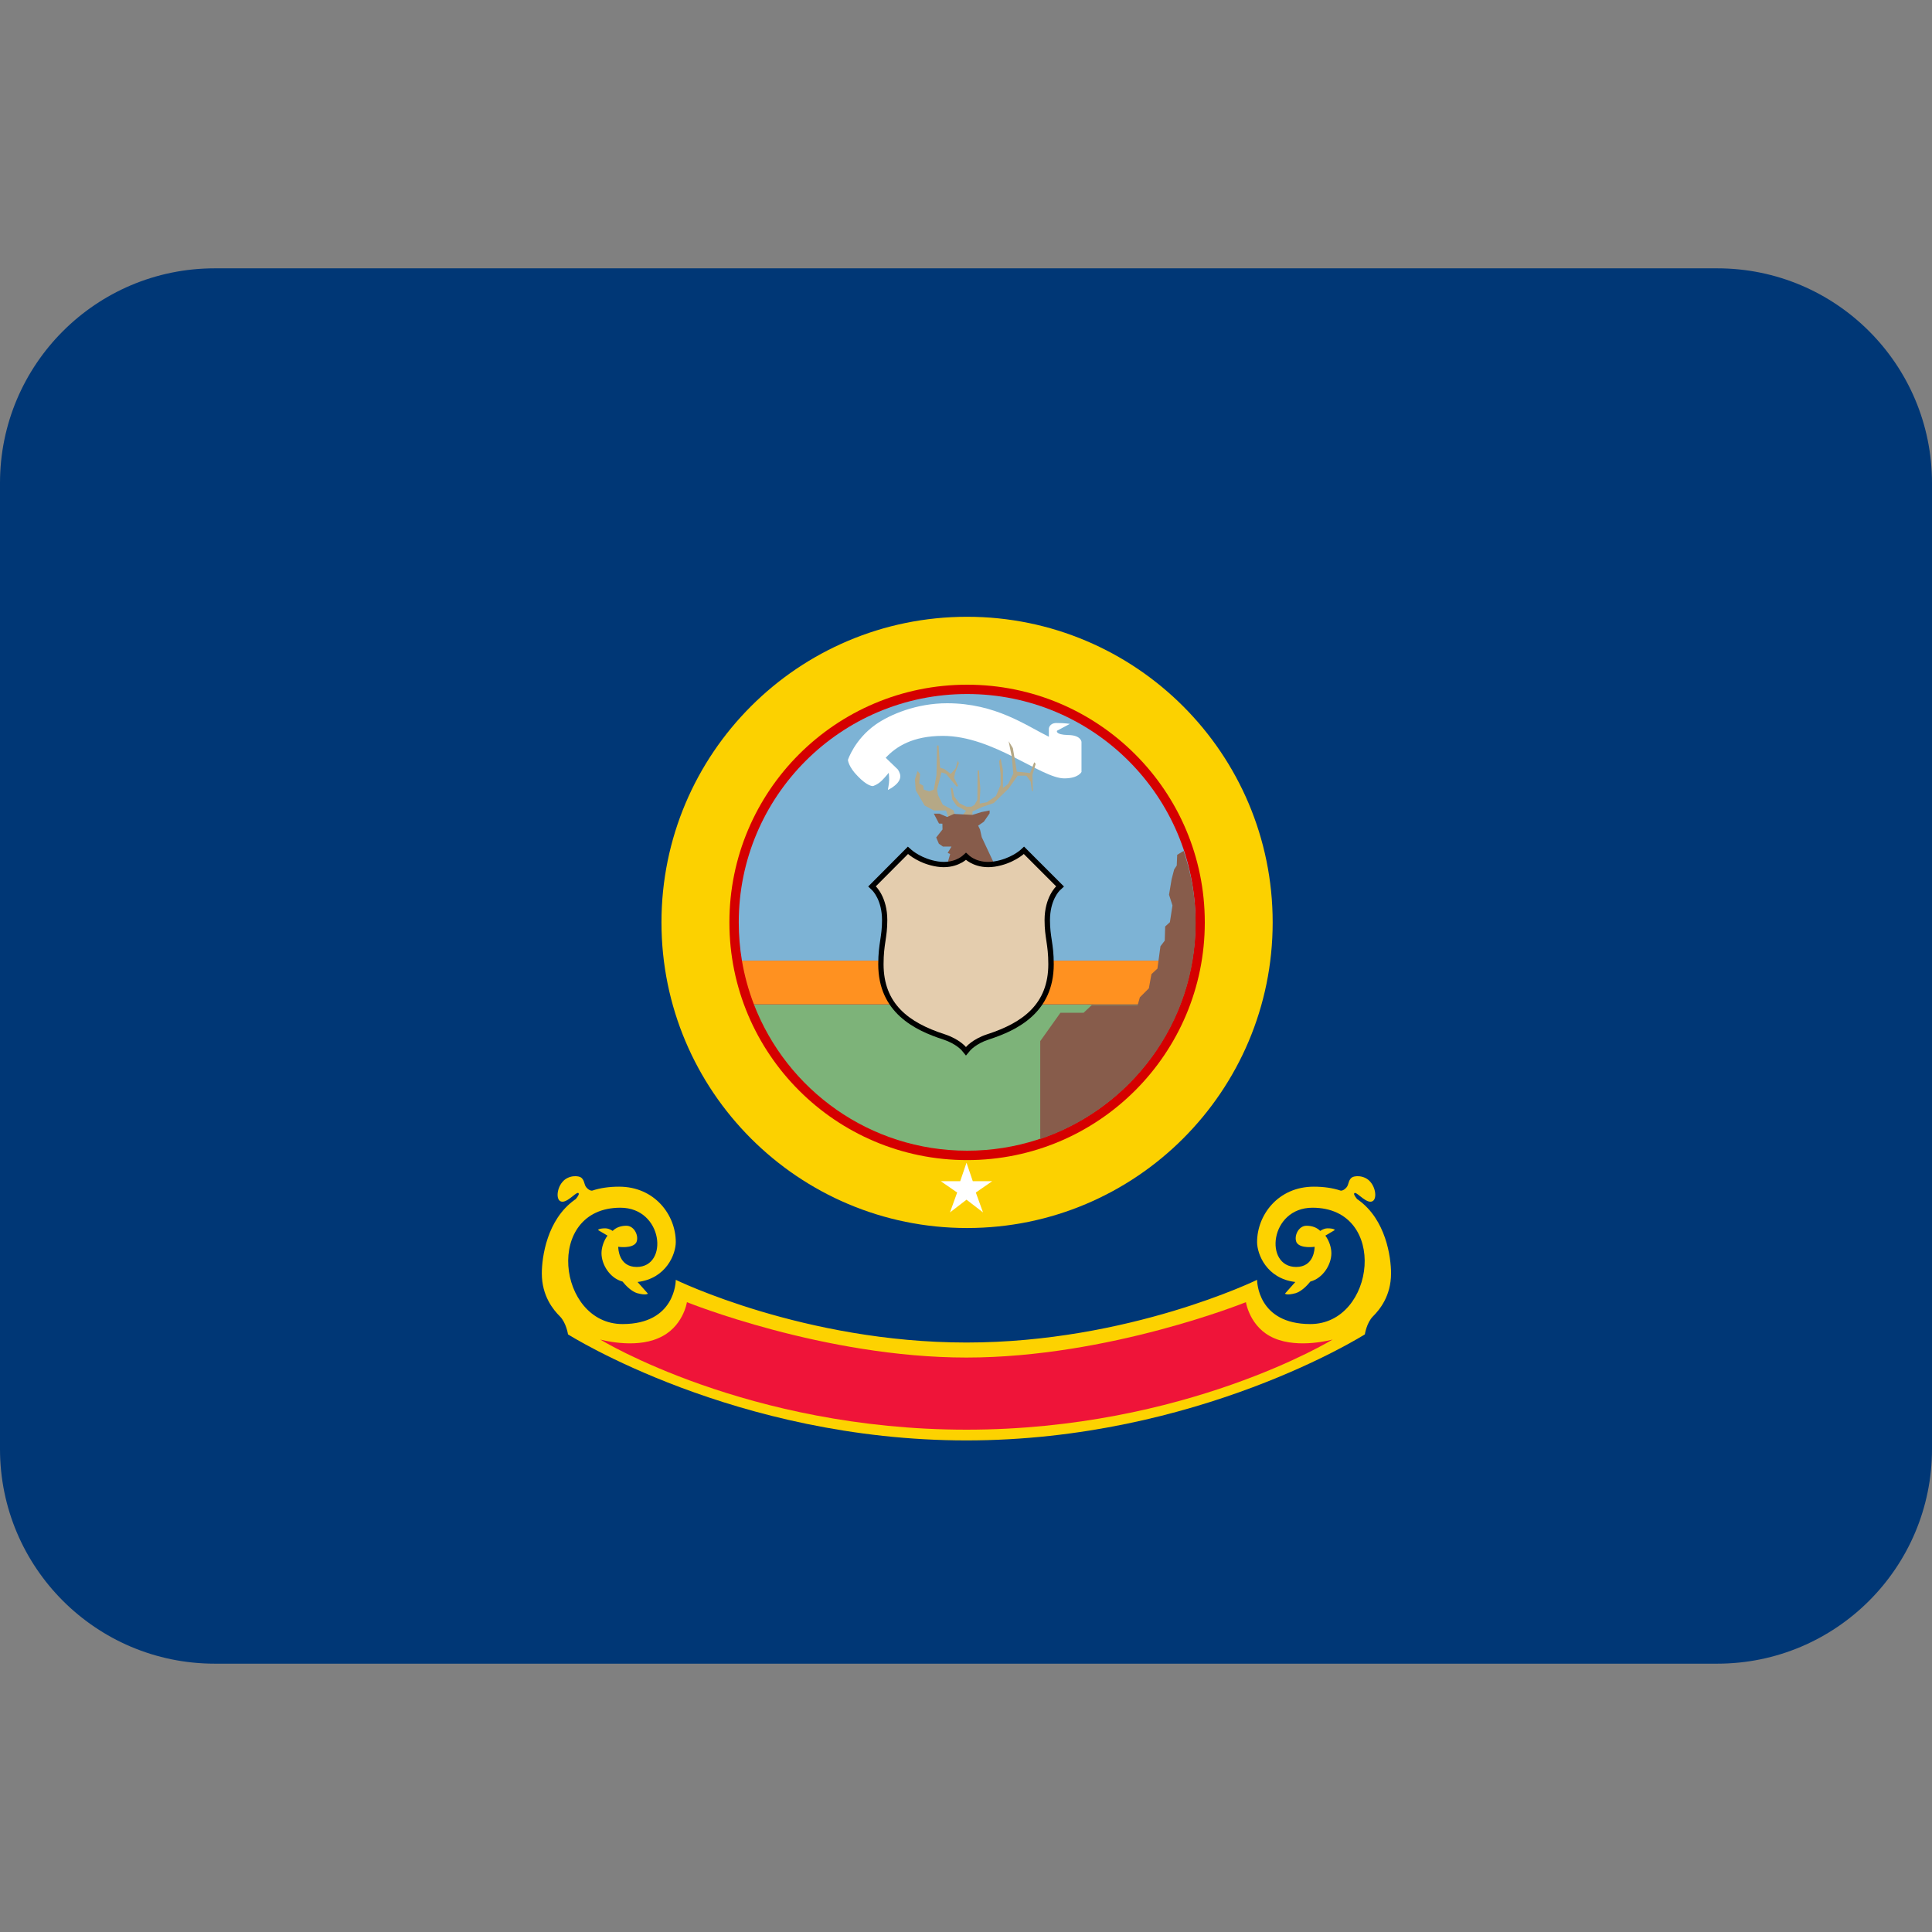
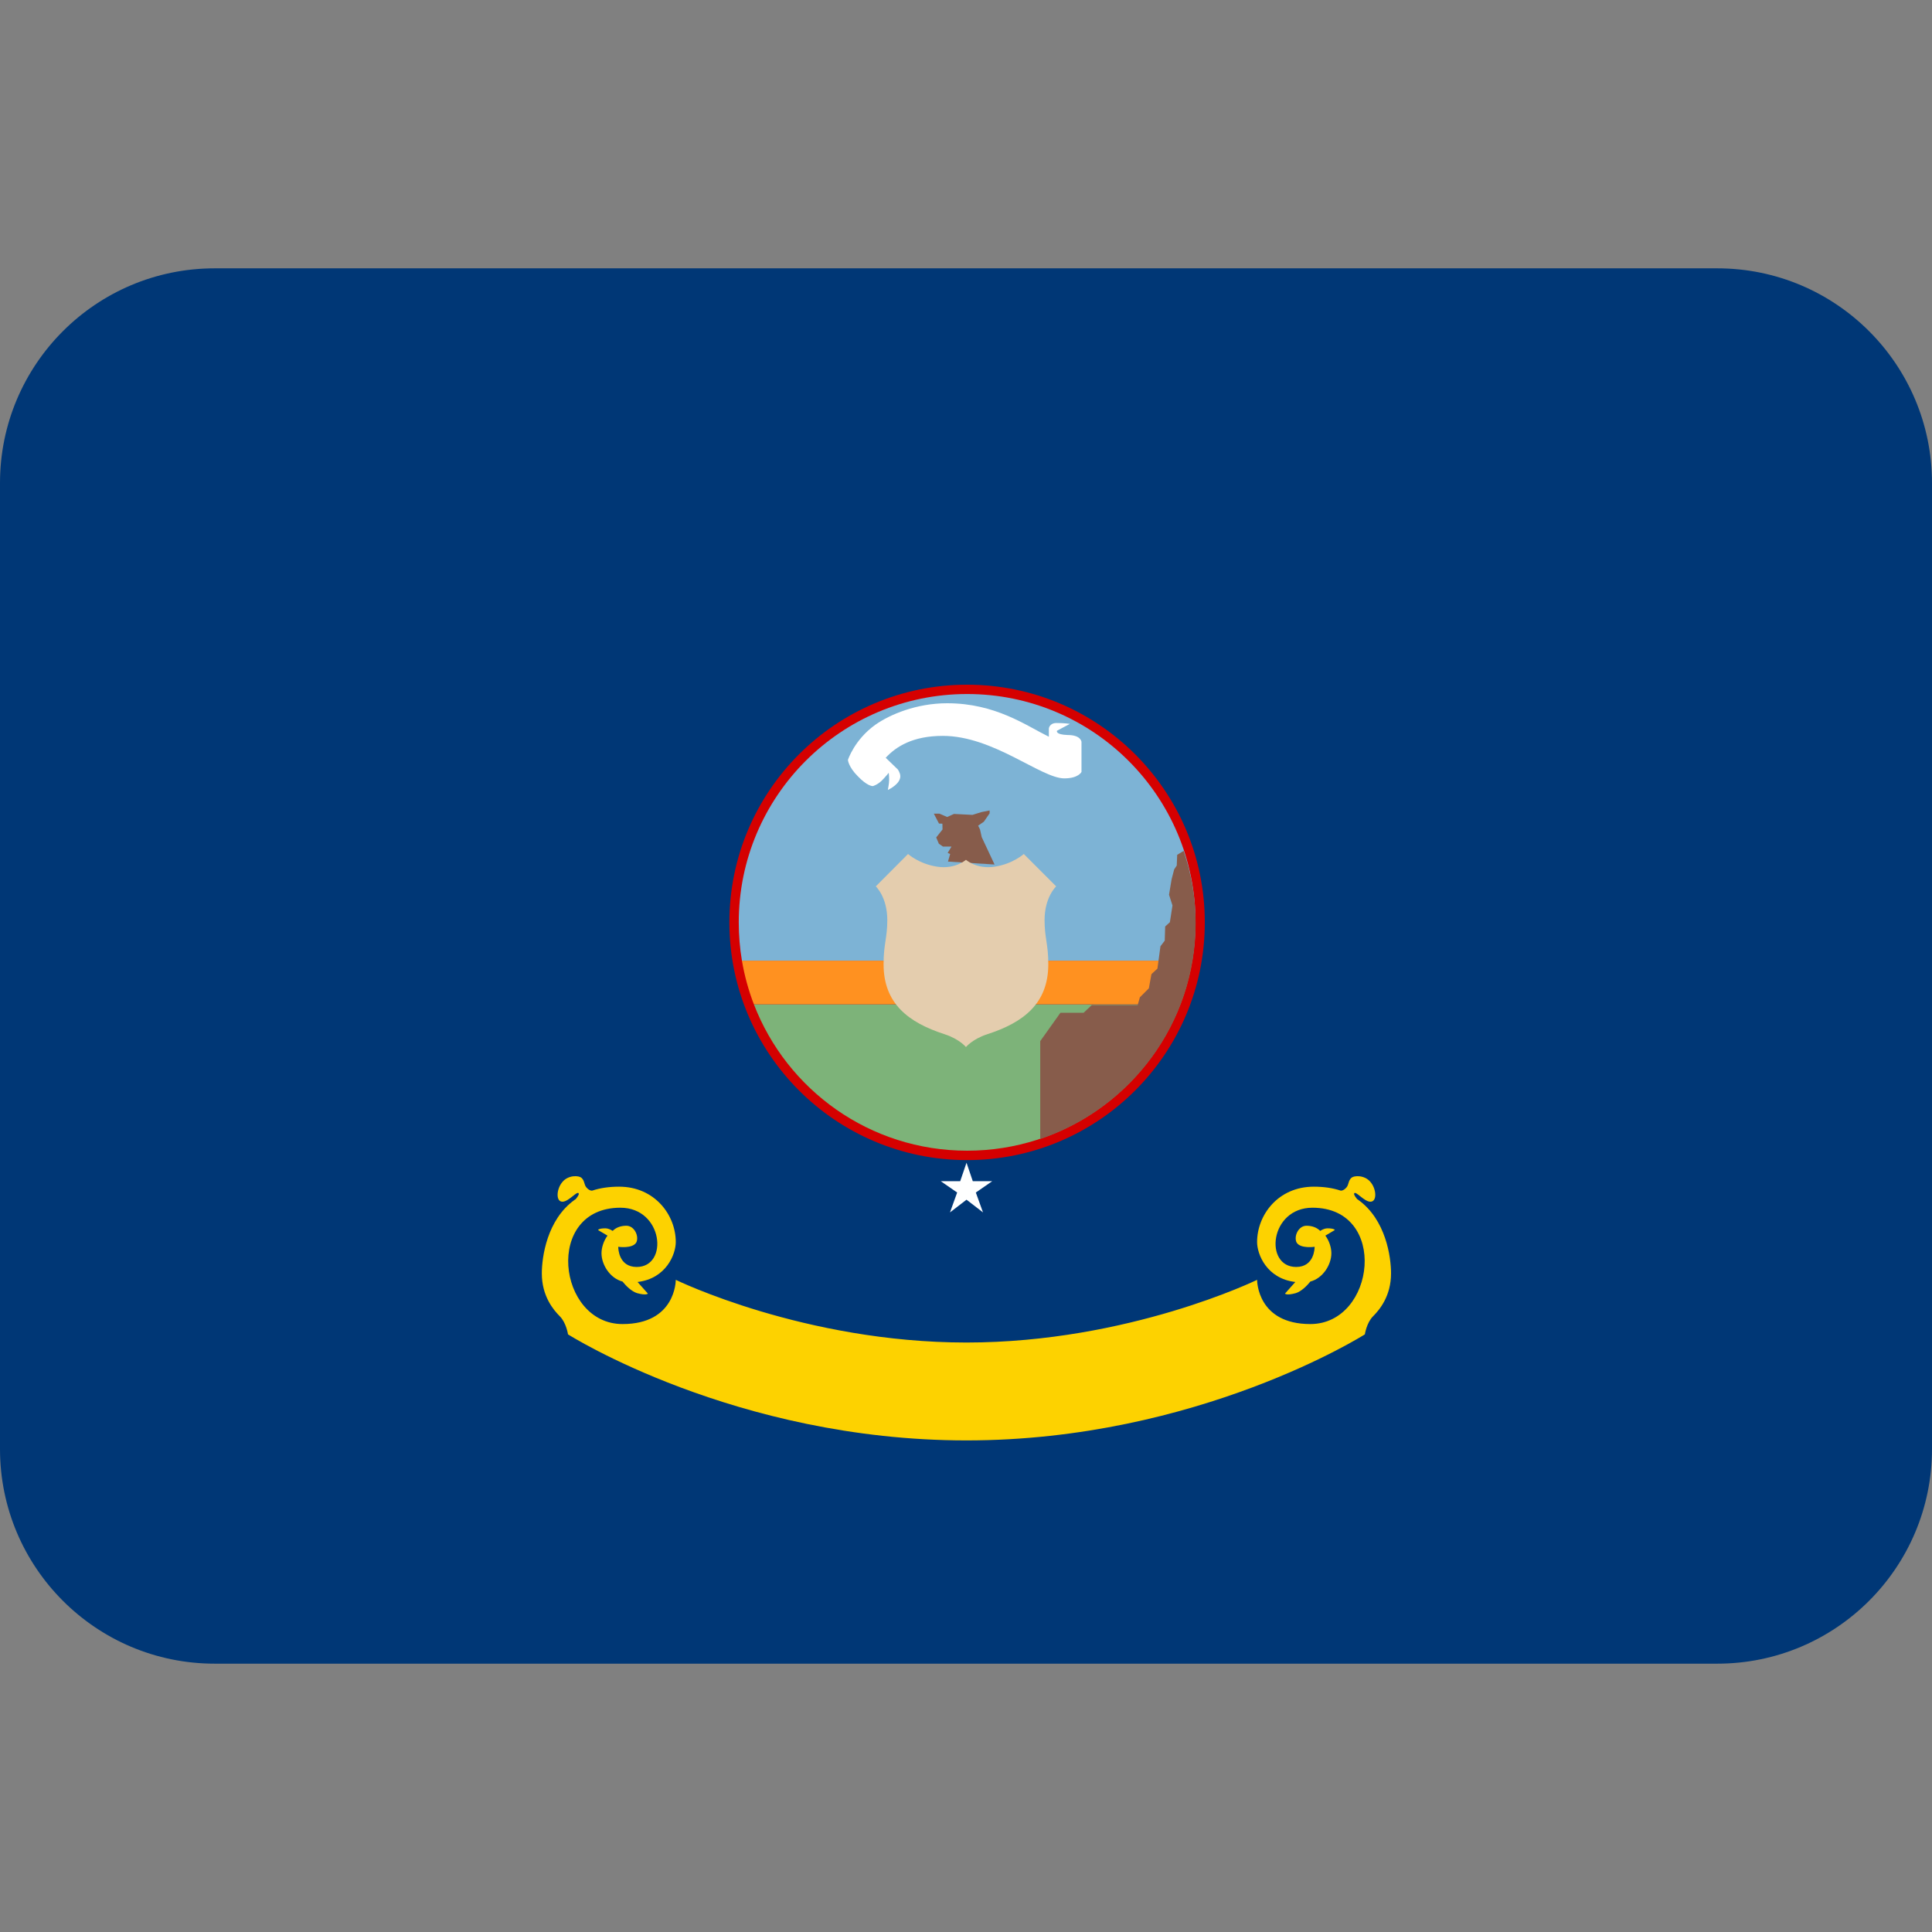
<svg xmlns="http://www.w3.org/2000/svg" viewBox="0 0 45 45">
  <rect x="0" y="0" width="45" height="45" fill="#808080" stroke="none" />
  <path fill="#003776" d="m 45,33.75 c 0,2.761 -2.239,5 -5,5 H 5 c -2.761,0 -5,-2.239 -5,-5 v -22.5 c 0,-2.761 2.239,-5 5,-5 h 35 c 2.761,0 5,2.239 5,5 z" />
  <path fill="#FDD200" d="m 32.4,29.66 c 0,0.53 -0.27,0.85 -0.42,1 -0.15,0.15 -0.19,0.42 -0.19,0.42 0,0 -3.89,2.47 -9.28,2.47 -5.39,0 -9.28,-2.47 -9.28,-2.47 0,0 -0.04,-0.27 -0.19,-0.42 -0.15,-0.15 -0.42,-0.47 -0.42,-1 0,-0.38 0.12,-1.25 0.76,-1.71 0,0 0.01,-0.01 0.03,-0.02 0.03,-0.04 0.08,-0.1 0.07,-0.13 -0.03,-0.08 -0.23,0.19 -0.38,0.19 -0.16,0 -0.14,-0.3 0,-0.46 0.13,-0.16 0.38,-0.16 0.45,-0.09 0.07,0.07 0.05,0.15 0.11,0.22 0.08,0.09 0.14,0.07 0.14,0.07 0.18,-0.06 0.39,-0.09 0.62,-0.09 0.83,0 1.32,0.66 1.32,1.29 0,0.28 -0.22,0.85 -0.89,0.93 l 0.24,0.27 c 0,0 -0.03,0.05 -0.25,-0.01 -0.13,-0.04 -0.26,-0.17 -0.34,-0.27 -0.3,-0.08 -0.49,-0.4 -0.49,-0.66 0,-0.13 0.05,-0.29 0.14,-0.41 l -0.22,-0.13 c 0,0 0.01,-0.04 0.17,-0.04 0.05,0 0.11,0.02 0.17,0.06 0.08,-0.08 0.19,-0.12 0.32,-0.12 0.19,0 0.3,0.25 0.23,0.39 -0.09,0.15 -0.42,0.1 -0.42,0.1 0,0.04 0.01,0.47 0.43,0.47 0.75,0 0.62,-1.38 -0.38,-1.38 -1.78,0 -1.47,2.71 0.05,2.71 1.23,0 1.24,-1 1.24,-1.03 0,0 2.99,1.46 6.77,1.46 3.78,0 6.77,-1.46 6.77,-1.46 0,0.03 0.01,1.03 1.24,1.03 1.52,0 1.83,-2.71 0.05,-2.71 -1,0 -1.13,1.38 -0.38,1.38 0.42,0 0.43,-0.43 0.43,-0.47 0,0 -0.33,0.05 -0.42,-0.1 -0.07,-0.14 0.04,-0.39 0.23,-0.39 0.13,0 0.24,0.04 0.32,0.12 0.06,-0.04 0.12,-0.06 0.17,-0.06 0.16,0 0.17,0.04 0.17,0.04 l -0.22,0.13 c 0.09,0.12 0.14,0.28 0.14,0.41 0,0.26 -0.19,0.58 -0.49,0.66 -0.08,0.1 -0.21,0.23 -0.34,0.27 -0.22,0.06 -0.25,0.01 -0.25,0.01 l 0.24,-0.27 c -0.67,-0.08 -0.89,-0.65 -0.89,-0.93 0,-0.63 0.49,-1.29 1.32,-1.29 0.23,0 0.44,0.03 0.62,0.09 0,0 0.06,0.02 0.14,-0.07 0.06,-0.07 0.04,-0.15 0.11,-0.22 0.07,-0.07 0.32,-0.07 0.45,0.09 0.14,0.16 0.16,0.46 0,0.46 -0.15,0 -0.35,-0.27 -0.38,-0.19 -0.01,0.03 0.04,0.09 0.07,0.13 0.02,0.01 0.03,0.02 0.03,0.02 0.64,0.46 0.76,1.33 0.76,1.71" />
-   <path fill="#EF1439" d="m 31.04,31.2 c 0,0 -3.43,2.1 -8.53,2.1 -5.1,0 -8.53,-2.1 -8.53,-2.1 0,0 0.78,0.22 1.35,-0.03 0.58,-0.24 0.67,-0.84 0.67,-0.84 0,0 3.19,1.29 6.51,1.29 3.32,0 6.51,-1.29 6.51,-1.29 0,0 0.09,0.6 0.66,0.84 0.58,0.25 1.36,0.03 1.36,0.03" />
-   <path fill="#FCD100" d="m 29.643,21.484 c 0,-3.931 -3.187,-7.118 -7.118,-7.118 -3.931,0 -7.118,3.187 -7.118,7.118 0,3.931 3.187,7.119 7.118,7.119 3.931,0 7.118,-3.188 7.118,-7.119" />
  <path fill="#FFFFFF" d="m 22.658,27.512 h 0.453 l -0.382,0.264 0.167,0.463 -0.384,-0.296 -0.385,0.296 0.167,-0.463 -0.382,-0.264 h 0.453 l 0.147,-0.43 z" />
  <path fill="#D50000" d="m 28.062,21.484 c 0,-3.058 -2.479,-5.536 -5.536,-5.536 -3.058,0 -5.537,2.478 -5.537,5.536 0,3.058 2.479,5.537 5.537,5.537 3.057,0 5.536,-2.479 5.536,-5.537" />
  <path fill="#7DB379" d="m 27.494,23.39 c -0.766,1.996 -2.701,3.412 -4.967,3.412 -2.268,0 -4.202,-1.416 -4.969,-3.413 z" />
  <path fill="#FF9120" d="m 27.494,23.39 c 0.125,-0.324 0.217,-0.664 0.277,-1.015 h -10.49 c 0.059,0.351 0.153,0.69 0.277,1.014 z" />
  <path fill="#7DB3D5" d="m 27.771,22.375 c 0.049,-0.289 0.075,-0.588 0.075,-0.891 0,-2.938 -2.382,-5.319 -5.32,-5.319 -2.937,0 -5.319,2.381 -5.319,5.319 0,0.303 0.025,0.601 0.074,0.891 z" />
  <path fill="#875C4B" d="m 27.849,21.5 c 0,2.34 -1.52,4.32 -3.62,5.03 v -2.28 l 0.47,-0.66 h 0.54 l 0.19,-0.18 h 1.07 l 0.05,-0.18 0.21,-0.21 0.06,-0.33 0.14,-0.13 0.07,-0.52 0.1,-0.13 0.01,-0.33 0.11,-0.1 0.06,-0.39 -0.08,-0.25 0.06,-0.36 0.06,-0.23 0.06,-0.09 0.01,-0.25 0.15,-0.09 c 0.18,0.53 0.28,1.09 0.28,1.68" />
  <path fill="#FFFFFF" d="m 25.19,17.28 v 0.7 c 0,0 -0.07,0.15 -0.4,0.15 -0.54,0 -1.65,-0.99 -2.83,-0.99 -0.7,0 -1.09,0.25 -1.33,0.51 l 0.28,0.27 c 0,0 0.06,0.08 0.06,0.16 0,0.17 -0.23,0.29 -0.29,0.32 0,-0.02 0.03,-0.14 0.03,-0.23 0,-0.11 -0.01,-0.17 -0.01,-0.17 0,0 -0.07,0.09 -0.16,0.18 -0.1,0.1 -0.21,0.13 -0.21,0.13 -0.02,0 -0.14,-0.01 -0.35,-0.23 -0.22,-0.22 -0.23,-0.38 -0.23,-0.38 0,0 0.15,-0.47 0.64,-0.82 0.34,-0.24 0.96,-0.5 1.67,-0.5 1.13,0 1.84,0.52 2.37,0.78 v -0.19 c 0,0 0.01,-0.13 0.18,-0.13 0.18,0 0.31,0.02 0.31,0.02 l -0.3,0.16 c 0,0 -0.05,0.09 0.25,0.1 0.31,0 0.32,0.16 0.32,0.16" />
-   <path fill="#B5A886" d="m 22.651,18.98 v -0.08 l 0.225,-0.103 0.269,-0.092 0.348,-0.339 0.211,-0.299 h 0.201 l 0.101,0.138 0.028,0.219 h 0.025 l -0.012,-0.375 0.076,-0.258 -0.034,-0.037 -0.095,0.251 -0.31,-0.032 -0.092,-0.548 -0.099,-0.161 0.073,0.361 0.037,0.394 -0.122,0.241 -0.12,0.092 v -0.412 l -0.055,-0.274 -0.034,0.065 0.034,0.292 v 0.26 l -0.108,0.256 -0.209,0.145 -0.171,0.034 0.016,-0.347 -0.032,-0.426 h -0.032 l -0.005,0.684 -0.066,0.115 -0.074,0.046 h -0.113 l -0.168,-0.081 -0.117,-0.156 -0.044,-0.201 h -0.037 l 0.032,0.267 0.111,0.155 0.211,0.112 -0.096,0.122 z" />
-   <path fill="#B5A886" d="m 22.24,18.978 -0.028,-0.101 -0.253,-0.134 -0.11,-0.221 -0.023,-0.133 0.103,-0.398 0.104,0.032 0.255,0.304 0.026,-0.028 -0.092,-0.18 0.023,-0.115 0.089,-0.228 -0.025,-0.057 -0.051,0.175 -0.112,0.131 -0.152,-0.113 -0.097,-0.032 -0.037,-0.516 h -0.034 l -0.014,0.689 -0.061,0.338 -0.107,0.041 -0.129,-0.041 -0.012,-0.092 -0.092,-0.051 0.019,-0.216 -0.058,-0.074 -0.062,0.194 0.019,0.255 0.207,0.355 0.215,0.115 h 0.282 l 0.062,0.172 z" />
  <path fill="#875C4B" d="m 23.165,20.136 -0.299,-0.638 -0.039,-0.177 -0.044,-0.09 0.133,-0.092 0.134,-0.195 v -0.067 l -0.187,0.037 -0.213,0.066 -0.43,-0.022 -0.159,0.071 -0.178,-0.077 H 21.751 l 0.12,0.23 0.079,0.003 0.003,0.135 -0.147,0.186 0.062,0.146 0.095,0.066 h 0.199 l -0.089,0.149 0.058,0.024 -0.051,0.177 z" />
-   <path fill="#000000" d="m 22.499,24.586 -0.097,-0.118 c 0,-9.75e-4 -0.135,-0.16 -0.438,-0.258 -0.648,-0.21 -1.508,-0.619 -1.508,-1.752 0,-0.251 0.024,-0.41 0.047,-0.563 0.021,-0.139 0.041,-0.269 0.041,-0.463 0,-0.47 -0.22,-0.686 -0.23,-0.696 l -0.092,-0.088 0.924,-0.928 0.089,0.079 c 0.003,0.002 0.236,0.209 0.615,0.266 0.358,0.054 0.558,-0.124 0.566,-0.131 l 0.084,-0.075 0.084,0.076 c 0.009,0.007 0.208,0.185 0.566,0.13 0.382,-0.058 0.611,-0.263 0.614,-0.265 l 0.088,-0.081 0.93,0.93 -0.095,0.088 c -0.009,0.009 -0.231,0.225 -0.231,0.695 0,0.194 0.02,0.324 0.041,0.463 0.023,0.153 0.047,0.312 0.047,0.563 0,1.132 -0.86,1.542 -1.508,1.752 -0.303,0.098 -0.438,0.257 -0.439,0.259 z" />
  <path fill="#E4CDAE" d="m 21.83,20.187 c -0.425,-0.064 -0.68,-0.296 -0.68,-0.296 l -0.751,0.754 c 0,0 0.268,0.248 0.268,0.786 0,0.419 -0.087,0.556 -0.087,1.026 0,0.92 0.58,1.36 1.421,1.632 0.348,0.113 0.498,0.299 0.498,0.299 0,0 0.15,-0.186 0.497,-0.299 0.84,-0.272 1.421,-0.712 1.421,-1.632 0,-0.47 -0.087,-0.607 -0.087,-1.026 0,-0.538 0.27,-0.786 0.27,-0.786 l -0.754,-0.754 c 0,0 -0.255,0.232 -0.679,0.296 -0.423,0.064 -0.668,-0.161 -0.668,-0.161 0,0 -0.245,0.225 -0.669,0.161" />
</svg>